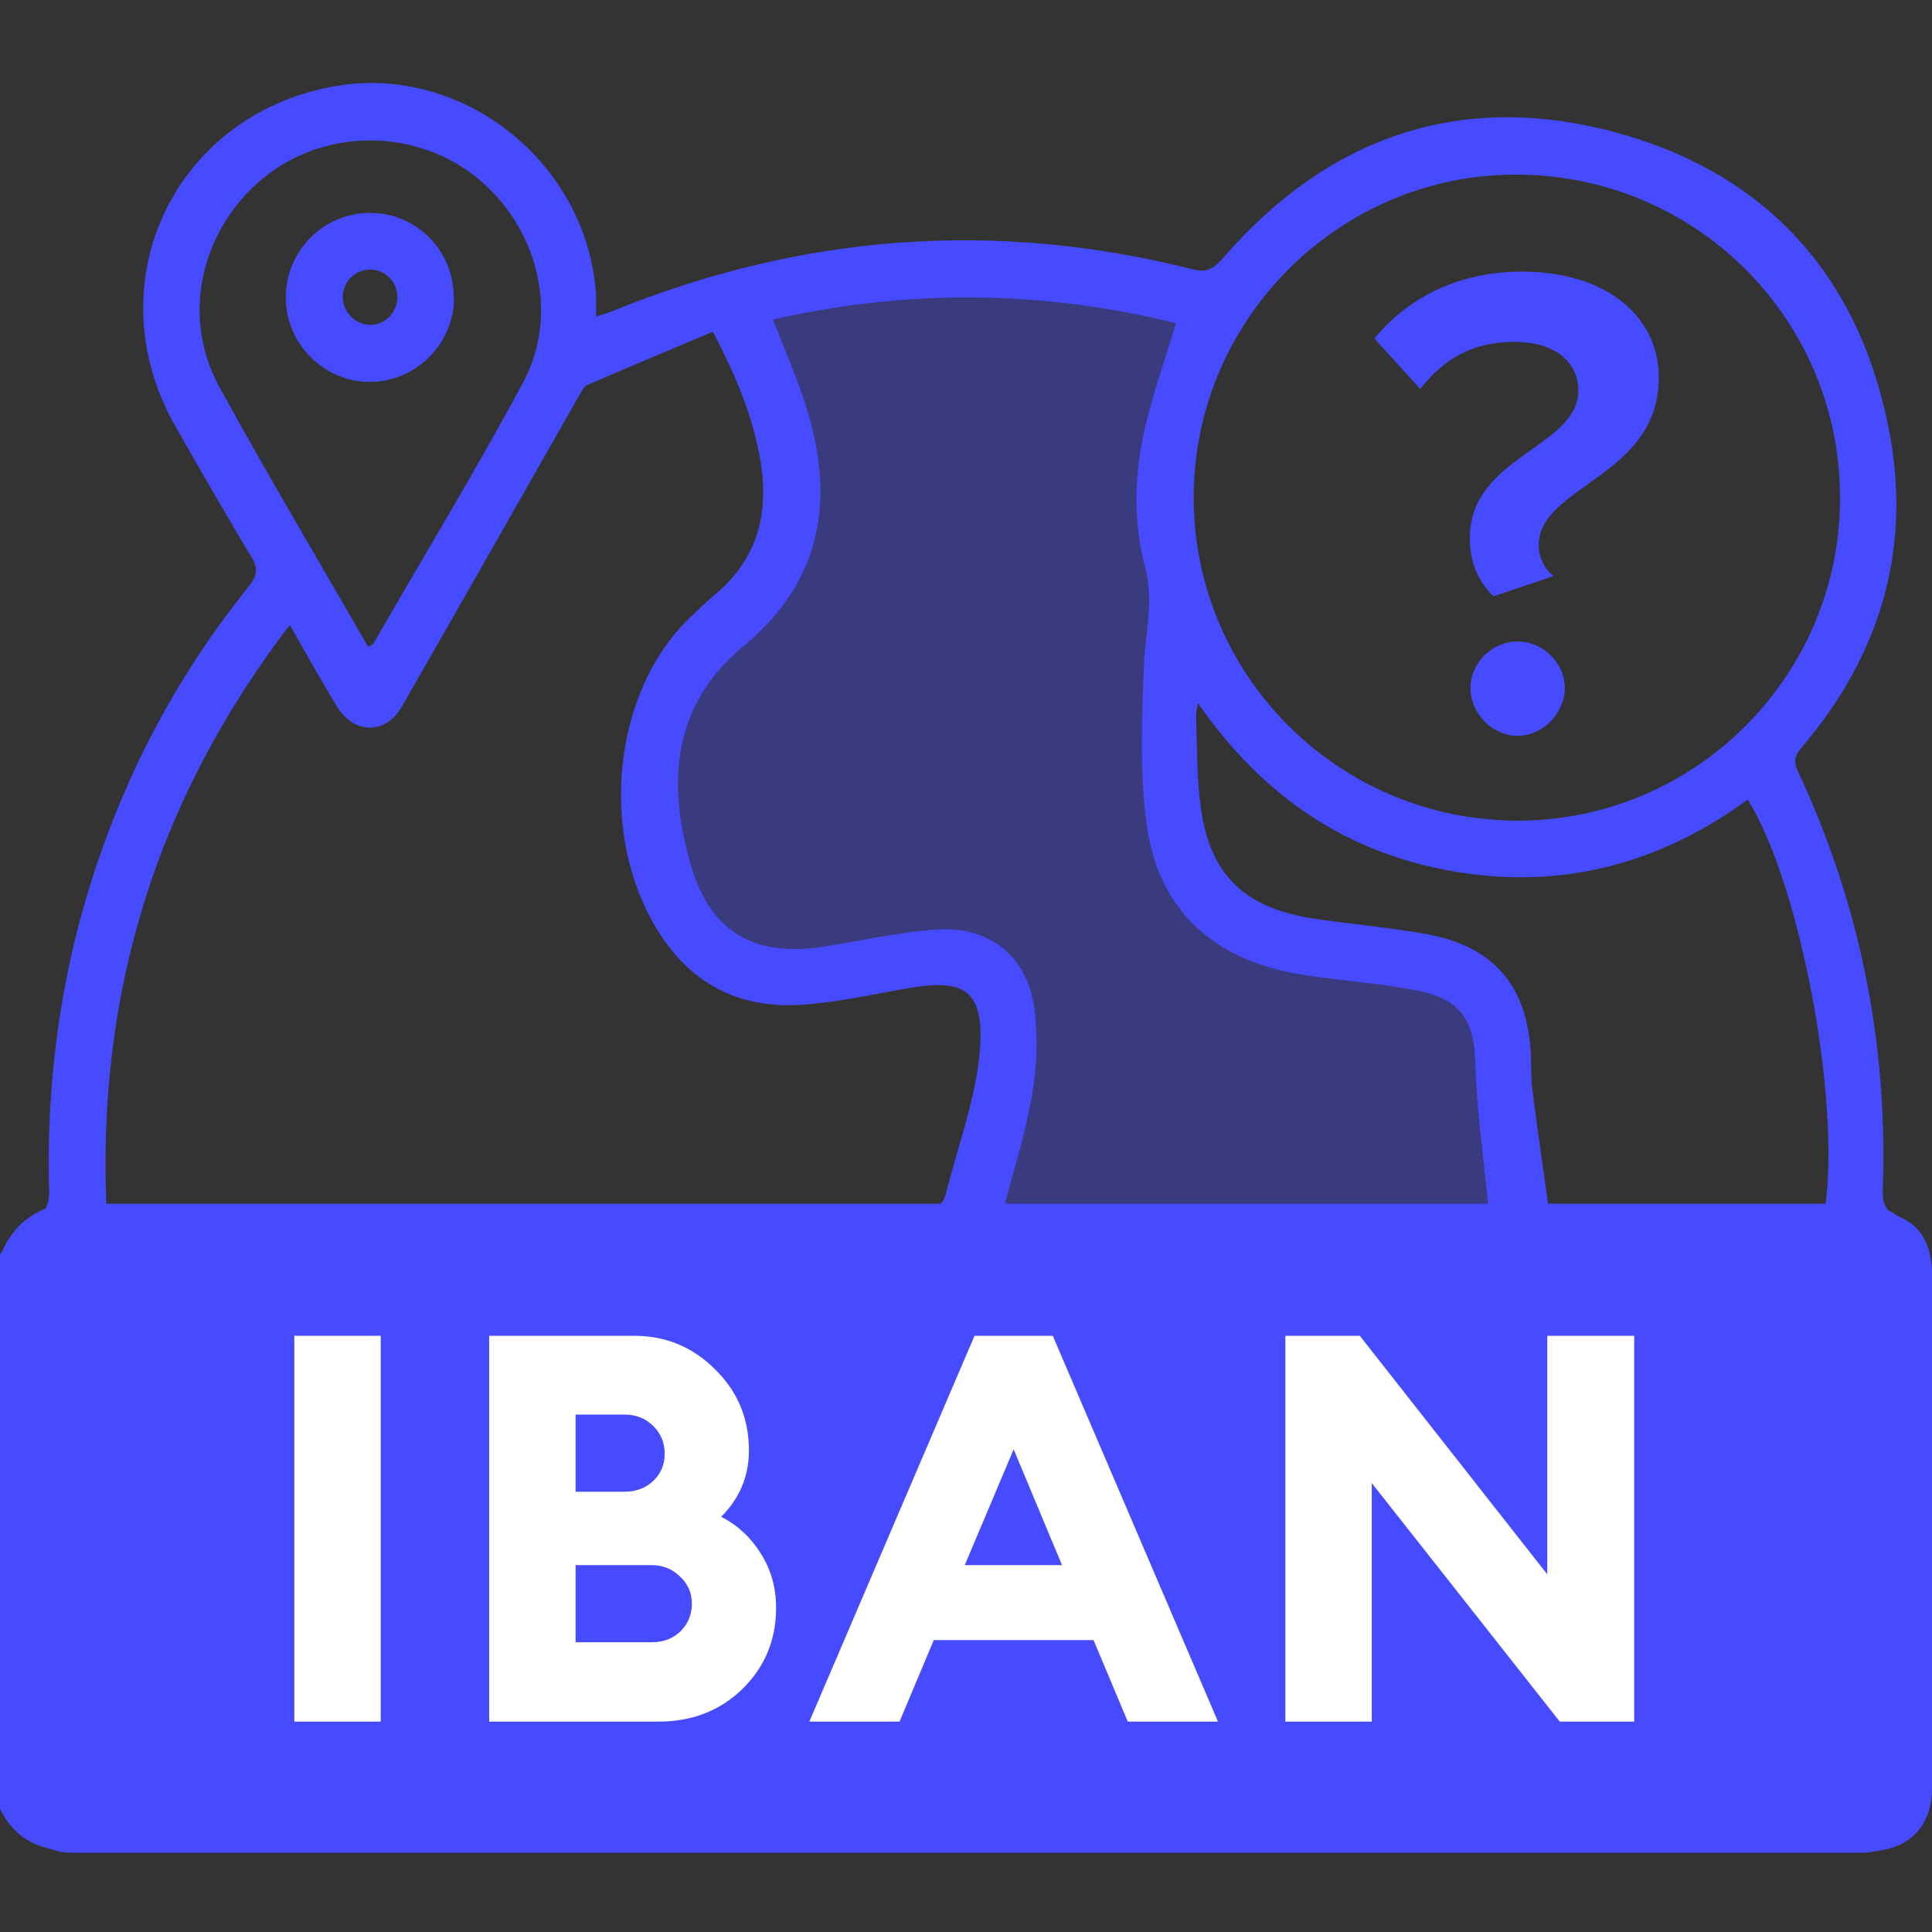
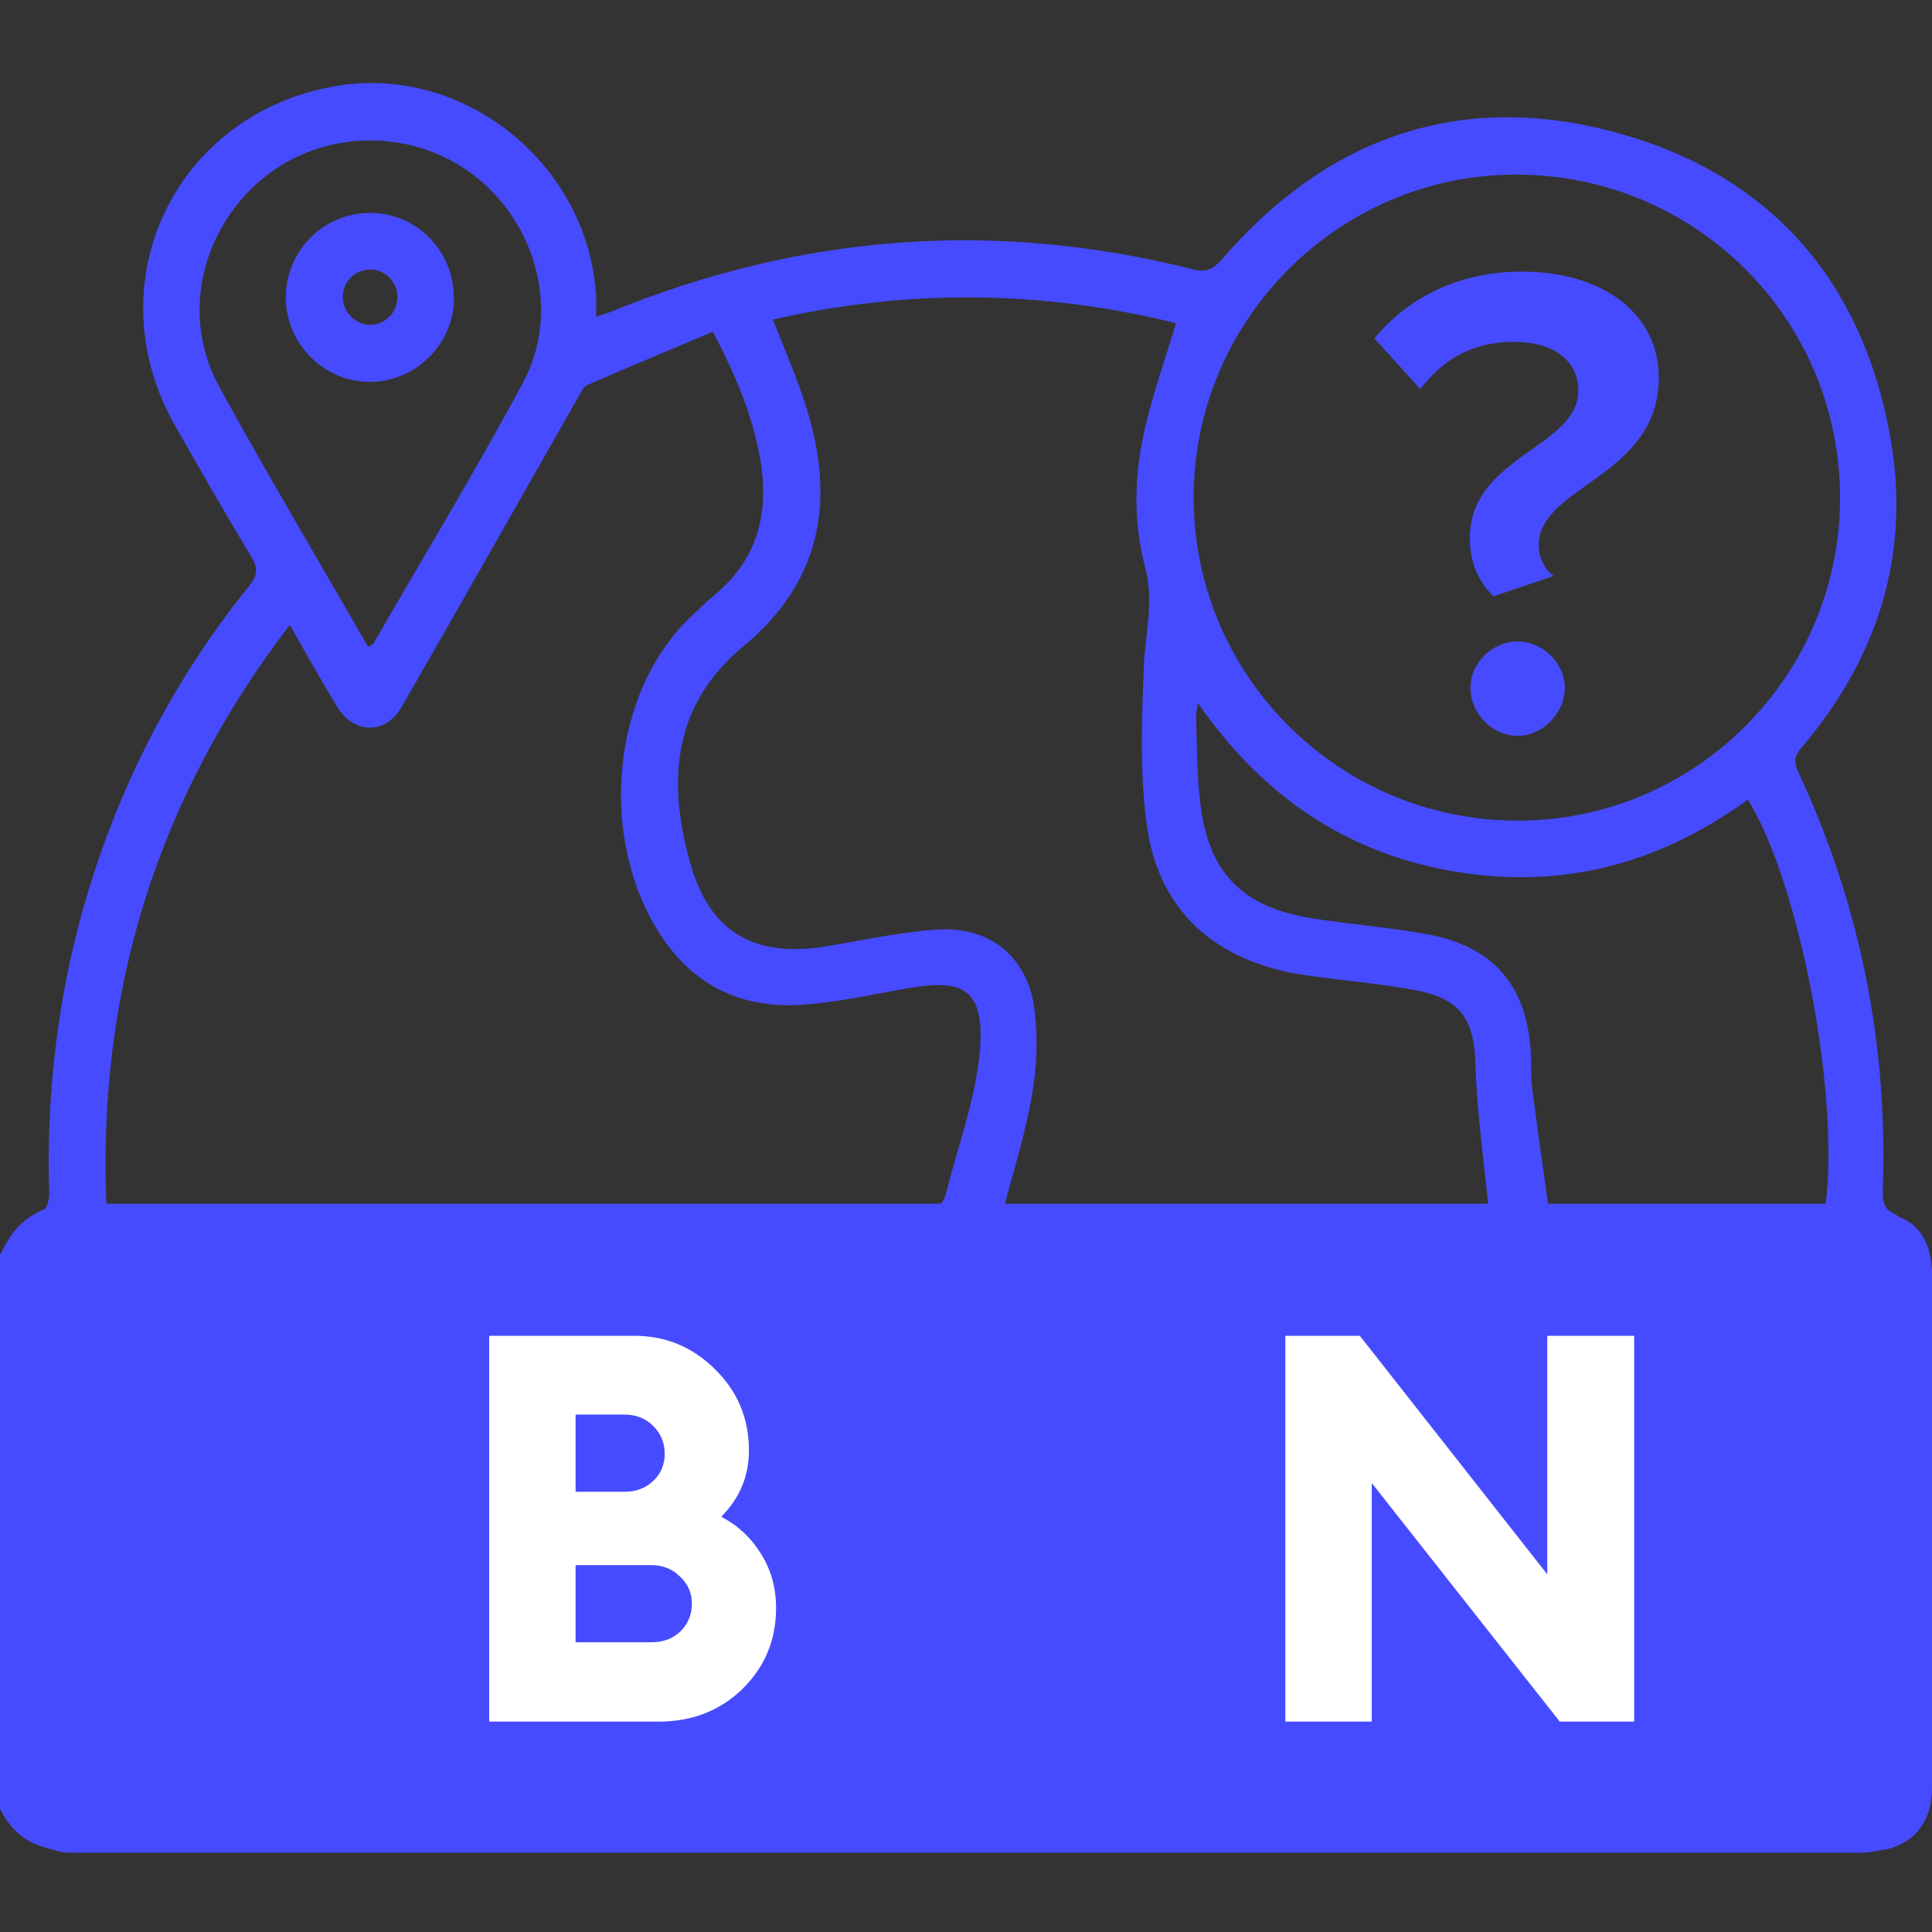
<svg xmlns="http://www.w3.org/2000/svg" width="512" height="512" viewBox="0 0 512 512" fill="none">
  <rect x="0" y="0" width="512" height="512" fill="#333333" stroke="none" />
  <path d="M0.18 332.305C2.608 327.27 5.575 322.864 11.33 320.976C12.319 320.616 13.128 317.828 13.038 316.12C12.319 292.291 14.747 268.912 20.681 245.803C29.404 212.443 44.33 182.23 65.911 155.434C68.159 152.647 68.518 150.758 66.63 147.611C59.706 136.102 52.962 124.412 46.308 112.633C24.998 74.867 46.308 30.087 89.02 22.803C123.099 16.959 156.19 43.755 157.988 78.823C157.988 80.352 157.988 81.79 157.988 83.948C159.786 83.319 161.135 82.959 162.394 82.42C212.389 62.098 263.643 58.142 316.066 71.36C319.663 72.259 321.461 71.36 323.889 68.662C351.674 36.381 386.922 23.972 427.926 35.032C468.749 46.002 493.477 74.057 500.94 115.78C506.425 146.622 497.793 174.137 477.561 197.966C475.673 200.124 475.223 201.653 476.482 204.44C492.847 239.419 500.311 276.376 498.962 314.951C498.872 318.548 499.142 320.796 503.188 322.414C509.752 325.022 512 330.957 512 337.88C512 372.05 512 406.219 512 440.388C512 451.538 512 462.688 512 473.928C512 484.089 505.616 490.473 495.545 490.563C489.34 490.563 483.226 490.653 477.021 490.563C472.166 490.473 469.198 487.686 469.019 483.46C468.839 479.053 471.896 475.816 476.842 475.637C483.316 475.457 489.79 475.637 496.714 475.637V335.632H490.24C354.282 335.632 218.234 335.632 82.276 335.632C80.298 335.632 78.23 335.722 76.251 335.542C71.935 335.093 69.597 332.395 69.418 328.259C69.328 324.302 71.666 321.695 75.532 320.886C77.331 320.526 79.219 320.616 81.017 320.616C135.328 320.616 189.64 320.616 244.041 320.616C247.817 320.616 249.886 319.717 250.785 315.94C253.662 304.52 257.798 293.28 259.327 281.681C262.115 260.19 254.022 259.471 239.005 262.168C230.013 263.787 221.021 265.765 211.94 266.305C193.057 267.384 179.838 258.302 171.566 241.667C158.977 216.22 163.833 182.14 182.536 163.977C184.784 161.818 187.122 159.57 189.55 157.502C200.969 147.971 203.937 135.652 201.419 121.445C199.351 109.845 194.855 99.235 188.92 87.905C177.68 92.671 166.62 97.257 155.65 102.022C154.751 102.382 154.122 103.641 153.582 104.63C137.846 132.235 122.2 159.93 106.374 187.445C102.148 194.729 93.786 194.549 89.38 187.356C85.153 180.432 81.197 173.328 76.791 165.595C41.633 211.634 25.627 262.798 28.235 320.526C32.371 320.526 36.148 320.526 39.924 320.526C45.859 320.526 49.186 323.223 49.186 327.989C49.186 332.755 46.039 335.452 40.104 335.542C32.011 335.542 23.829 335.542 15.376 335.542V475.547H21.491C159.786 475.547 298.172 475.547 436.468 475.547C438.446 475.547 440.514 475.367 442.492 475.726C446.629 476.536 449.057 479.233 448.787 483.46C448.517 487.596 445.999 490.114 441.683 490.473C439.885 490.563 437.996 490.473 436.198 490.473C297.723 490.473 159.247 490.473 20.681 490.653C11.15 490.653 4.226 487.956 0 479.323V332.305H0.18ZM204.746 84.488C207.893 92.581 211.22 100.044 213.648 107.867C221.381 132.415 217.874 153.995 196.923 171.35C178.04 186.996 176.781 207.587 183.076 229.258C188.201 247.152 200.16 253.806 218.594 250.838C228.395 249.22 238.286 247.062 248.177 246.343C262.384 245.353 272.455 253.626 274.164 267.653C275.063 275.117 274.793 283.03 273.444 290.403C271.736 300.474 268.589 310.275 265.981 320.256H394.476C393.217 307.128 391.328 294.269 390.969 281.321C390.609 268.732 385.574 264.326 374.783 262.348C365.162 260.55 355.271 259.83 345.649 258.392C321.821 254.795 306.804 241.217 303.837 218.108C302.039 204.53 302.578 190.593 303.118 176.835C303.477 168.023 305.905 159.481 303.477 150.309C300.24 138.26 300.6 125.761 303.387 113.622C305.546 104.27 308.783 95.188 311.66 85.657C276.502 76.935 240.894 76.485 204.926 84.668L204.746 84.488ZM487.632 131.606C487.452 84.128 448.967 46.092 401.399 46.272C354.372 46.452 316.066 85.207 316.336 132.325C316.606 179.443 355.091 217.568 402.389 217.478C449.506 217.389 487.812 178.813 487.632 131.696V131.606ZM317.415 186.456C317.145 188.165 316.965 188.884 316.965 189.604C317.235 197.247 317.145 204.98 318.044 212.533C320.112 231.146 329.104 240.408 347.718 243.375C357.609 244.904 367.59 245.713 377.391 247.422C395.824 250.569 404.906 261.269 405.715 279.703C405.805 282.67 405.715 285.727 406.075 288.694C407.424 299.215 408.953 309.736 410.391 320.076H483.676C487.812 291.212 476.931 233.844 463.174 211.903C439.885 228.898 413.988 235.822 385.484 230.966C356.799 226.111 334.499 210.914 317.505 186.366L317.415 186.456ZM97.562 171.44C98.372 170.99 98.731 170.81 98.911 170.631C112.219 147.521 126.067 124.772 138.655 101.303C148.547 82.779 142.342 59.49 125.707 46.542C109.342 33.863 85.603 34.133 69.687 47.261C53.232 60.839 47.927 83.769 57.998 102.292C70.677 125.491 84.254 148.241 97.562 171.44Z" fill="#474BFF" />
  <path d="M120.326 78.902C120.326 91.131 110.166 101.202 98.026 101.202C85.797 101.202 75.817 91.131 75.727 78.902C75.727 66.403 85.797 56.333 98.296 56.422C110.525 56.512 120.326 66.583 120.237 78.902H120.326ZM105.31 78.722C105.31 74.676 102.073 71.439 98.116 71.439C94.07 71.439 90.833 74.676 90.833 78.722C90.833 82.679 94.16 86.096 98.116 86.096C102.073 86.096 105.31 82.769 105.31 78.722Z" fill="#474BFF" />
  <path d="M389.51 142.661C389.51 120.811 418.284 118.652 418.284 103.456C418.284 96.442 412.709 90.598 401.289 90.598C389.869 90.598 382.316 95.453 376.381 103.096L364.242 89.698C373.414 78.459 387.172 71.984 403.267 71.984C425.837 71.984 439.595 83.944 439.595 100.039C439.595 126.475 407.763 128.633 407.763 144.549C407.763 147.427 409.202 150.844 411.72 152.642L395.804 158.037C391.488 153.901 389.51 148.506 389.51 142.661ZM389.689 182.315C389.689 175.661 395.444 169.996 402.188 169.996C408.932 169.996 414.687 175.751 414.687 182.315C414.687 188.879 408.932 194.994 402.188 194.994C395.444 194.994 389.689 189.059 389.689 182.315Z" fill="#474BFF" />
-   <path d="M207.5 114L196 79.5L281 71L321 82.5L309 114V203.5L324 241.5L385 256L398 279.5L405.5 328.5H255L268.5 279.5L255 256L207.5 261.5L185 241.5L173 203.5L185 174.5L207.5 149.5V114Z" fill="#474BFF" fill-opacity="0.37" />
  <rect y="319" width="512" height="172" rx="19" fill="#474BFF" />
  <path d="M433.081 456.24H413.353L363.529 393.024V456.24H340.633V354H360.361L410.041 417.216V354H433.081V456.24Z" fill="white" />
-   <path d="M214.484 456.24L258.26 354H278.996L322.772 456.24H298.868L289.796 434.64H247.46L238.388 456.24H214.484ZM268.628 384.096L255.668 414.768H281.444L268.628 384.096Z" fill="white" />
  <path d="M129.641 456.24V354H168.089C176.441 354 183.593 356.976 189.545 362.928C195.497 368.784 198.473 375.936 198.473 384.384C198.473 391.2 196.025 397.056 191.129 401.952C195.545 404.256 199.049 407.52 201.641 411.744C204.329 415.968 205.673 420.768 205.673 426.144C205.673 434.592 202.697 441.744 196.745 447.6C190.793 453.36 183.401 456.24 174.569 456.24H129.641ZM152.537 435.216H172.697C175.769 435.216 178.313 434.256 180.329 432.336C182.345 430.32 183.353 427.872 183.353 424.992C183.353 422.112 182.297 419.712 180.185 417.792C178.169 415.776 175.625 414.768 172.553 414.768H152.537V435.216ZM152.537 395.328H165.497C168.569 395.328 171.113 394.368 173.129 392.448C175.145 390.528 176.153 388.128 176.153 385.248C176.153 382.368 175.145 379.92 173.129 377.904C171.113 375.888 168.569 374.88 165.497 374.88H152.537V395.328Z" fill="white" />
-   <path d="M78 456.24V354H100.896V456.24H78Z" fill="white" />
+   <path d="M78 456.24V354H100.896H78Z" fill="white" />
</svg>